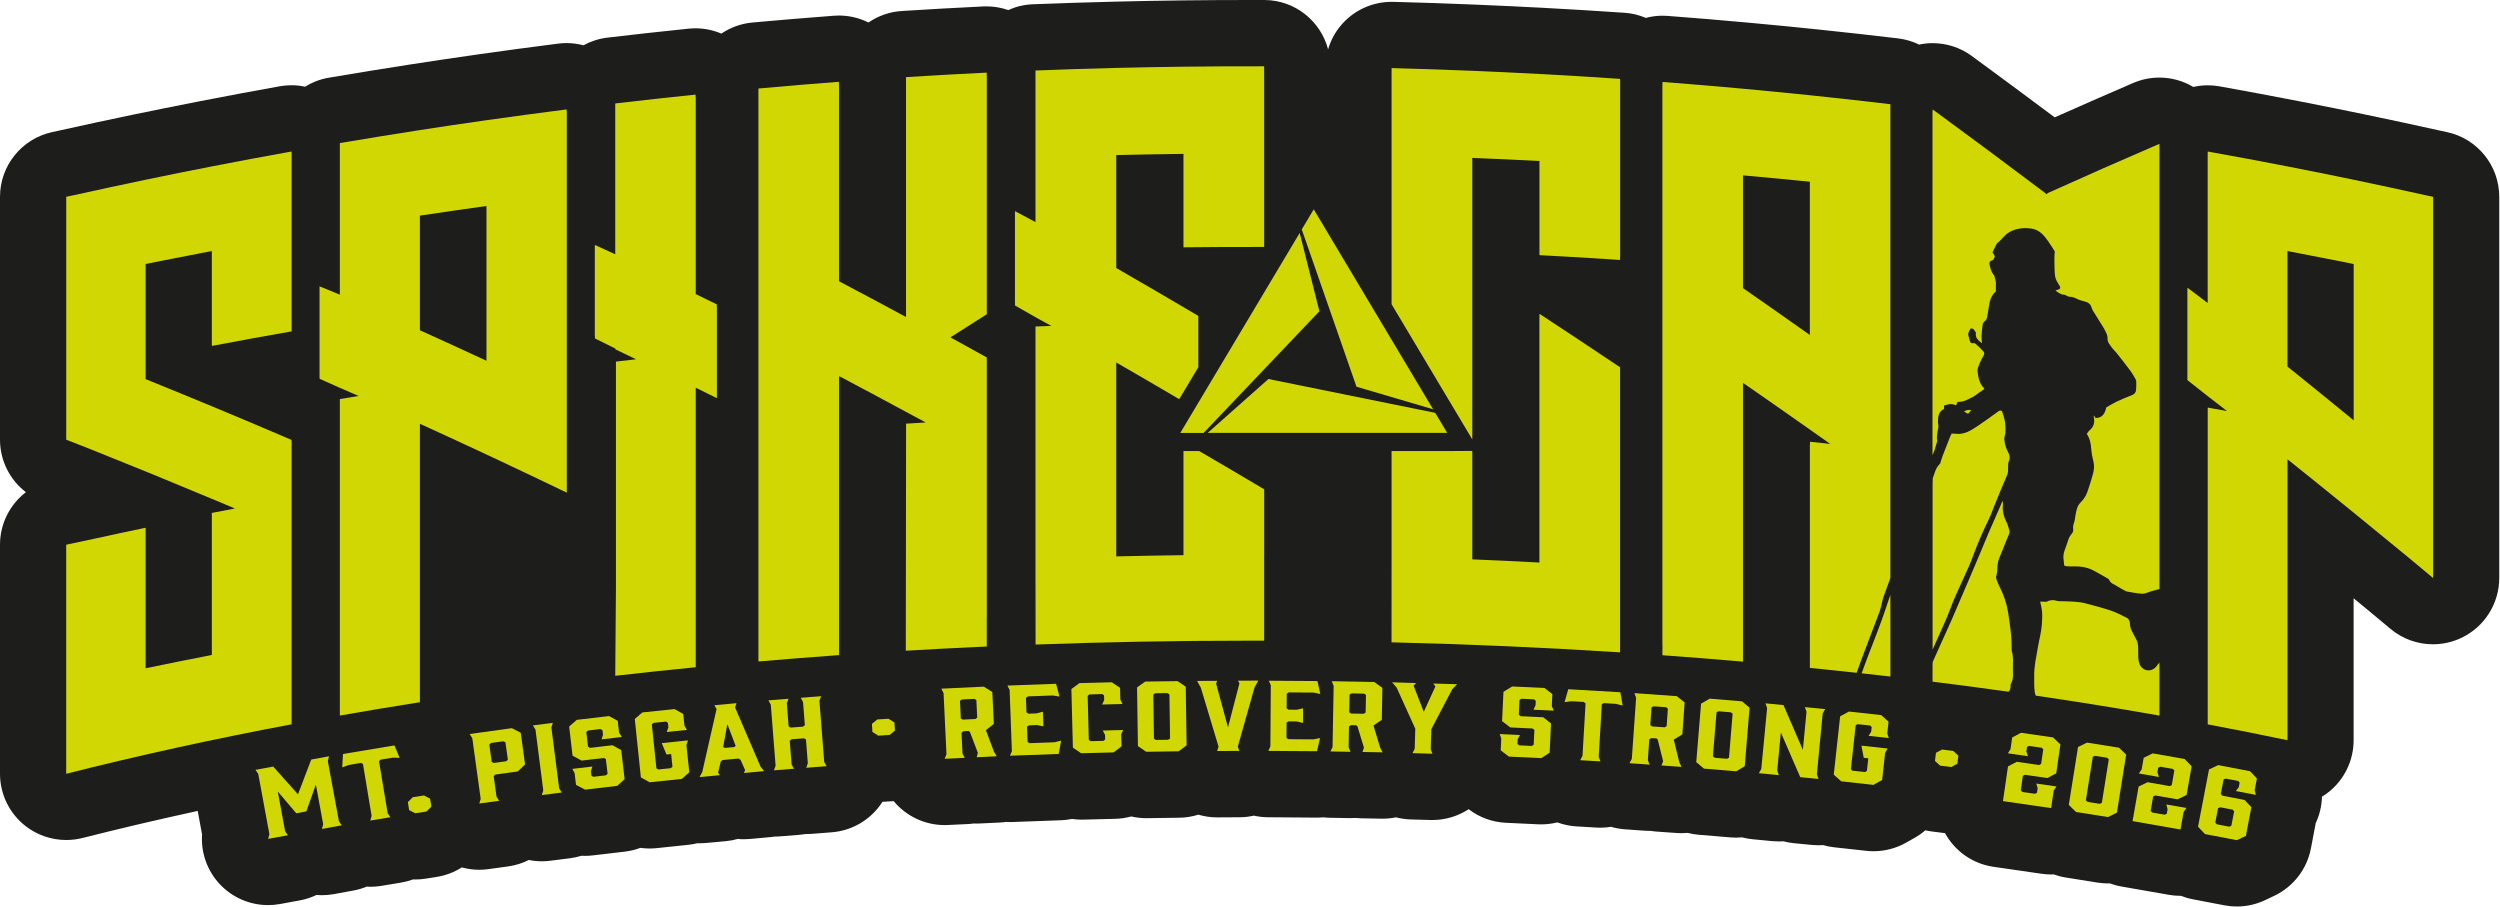
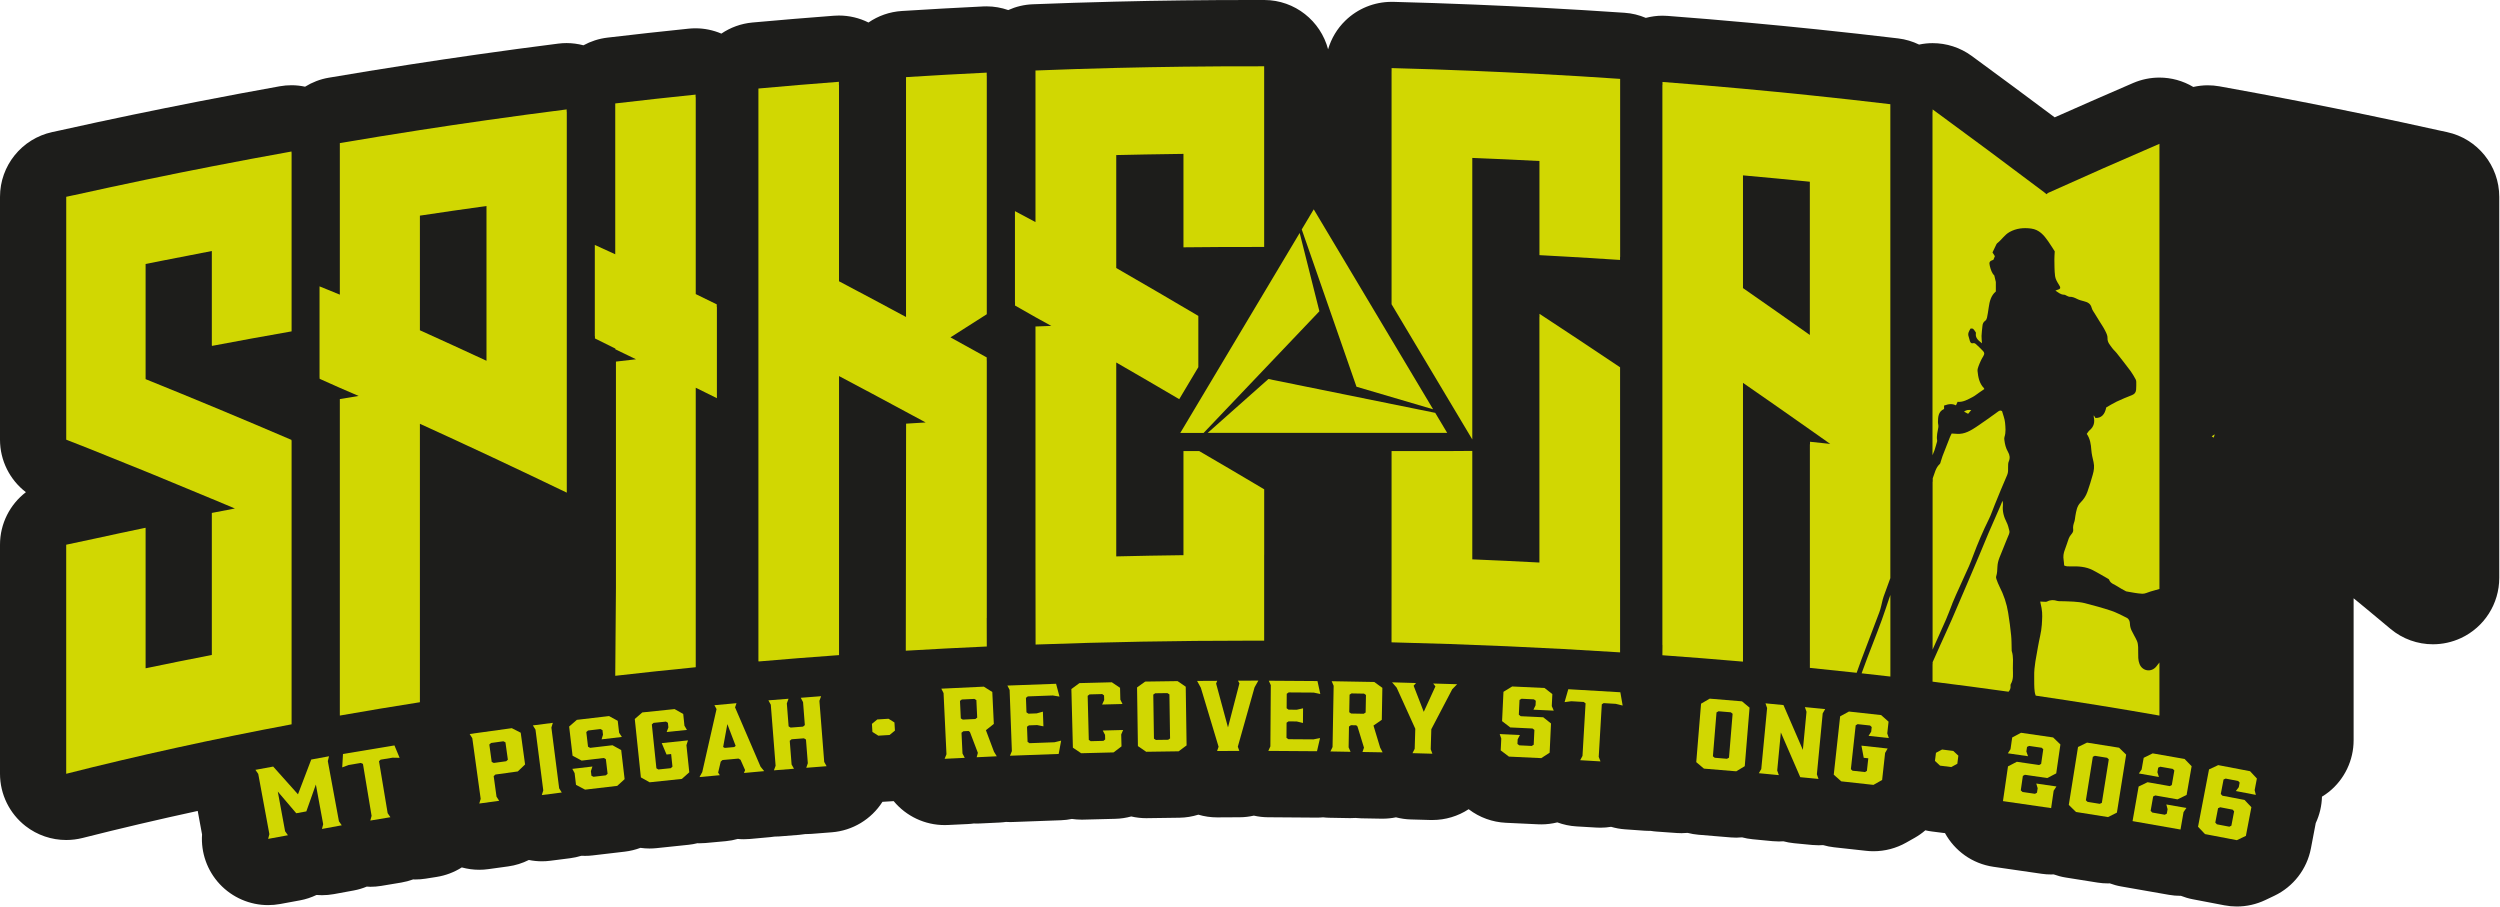
<svg xmlns="http://www.w3.org/2000/svg" fill="none" viewBox="0 0 2443 886" height="886" width="2443">
  <path fill="#1D1D1B" d="M2391.31 129.108L2383.57 127.457C2358.82 121.957 2335.81 117.006 2313.19 112.314C2291.48 107.784 2269.41 103.351 2247.64 99.112C2221.49 94.032 2194.99 89.049 2168.81 84.357C2165.03 83.677 2161.18 83.354 2157.39 83.354C2152.63 83.354 2147.91 83.936 2143.28 84.972C2133.16 78.921 2121.7 75.814 2110.18 75.814C2101.51 75.814 2092.77 77.562 2084.55 81.089C2059.06 92.09 2033.36 103.318 2007.83 114.676C1980.85 94.485 1953.7 74.391 1926.75 54.652C1915.45 46.369 1902.02 42.162 1888.53 42.162C1884.1 42.162 1879.7 42.648 1875.33 43.554C1869.02 40.512 1862.19 38.409 1854.91 37.535C1828.57 34.396 1801.84 31.419 1775.44 28.669C1753.37 26.372 1731.08 24.204 1709.14 22.197C1682.73 19.771 1655.94 17.538 1629.51 15.532C1627.86 15.402 1626.21 15.338 1624.59 15.338C1619.05 15.338 1613.59 16.114 1608.28 17.473C1601.84 14.755 1594.92 12.976 1587.57 12.49C1561.17 10.678 1534.34 9.06 1507.84 7.636C1485.84 6.472 1463.48 5.404 1441.35 4.498C1414.81 3.398 1387.96 2.492 1361.52 1.812C1360.97 1.812 1360.39 1.812 1359.84 1.812C1342.98 1.812 1326.77 8.381 1314.67 20.159C1306.64 27.957 1300.91 37.632 1297.81 48.181C1290.53 20.547 1265.45 0.097 1235.52 0C1230.76 0 1226 0 1221.25 0C1199.47 0 1177.4 0.129 1155.66 0.388C1133.56 0.647 1111.17 1.068 1089.13 1.618C1062.63 2.265 1035.77 3.139 1009.3 4.174C1000.73 4.498 992.64 6.504 985.263 9.837C978.532 7.507 971.413 6.213 964.165 6.213C963.13 6.213 962.062 6.213 961.027 6.277C934.59 7.572 907.766 9.06 881.265 10.743C869.163 11.519 858.032 15.564 848.68 22.003C839.75 17.538 829.848 15.176 819.752 15.176C818.135 15.176 816.484 15.241 814.834 15.37C788.43 17.376 761.638 19.609 735.202 22.003C723.973 23.039 713.684 26.922 704.915 32.843C696.987 29.478 688.445 27.666 679.708 27.666C677.508 27.666 675.307 27.763 673.107 27.989C646.638 30.707 619.911 33.652 593.636 36.758C585.158 37.761 577.263 40.383 570.144 44.266C564.805 42.874 559.305 42.097 553.707 42.097C550.989 42.097 548.271 42.259 545.552 42.615C519.213 45.948 492.55 49.54 466.243 53.293C444.37 56.4 422.172 59.7 400.266 63.098C373.991 67.175 347.393 71.478 321.216 75.944C312.803 77.368 305.037 80.442 298.112 84.713C293.776 83.807 289.343 83.289 284.878 83.289C281.092 83.289 277.242 83.612 273.456 84.292C247.311 88.984 220.81 93.935 194.632 99.047C172.855 103.286 150.787 107.751 129.075 112.249C106.522 116.941 83.483 121.892 58.632 127.425L50.964 129.075C21.227 135.579 0 161.886 0 192.335V429.647C0 450.097 9.61 468.929 25.304 480.966C9.74 492.906 0 511.674 0 532.286V756.137C0 776.102 9.222 794.966 24.98 807.23C36.467 816.161 50.478 820.853 64.716 820.853C70.022 820.853 75.361 820.206 80.636 818.879C117.103 809.624 154.767 800.791 193.208 792.442L197.447 815.449C196.25 833.149 202.398 850.751 214.726 863.953C227.087 877.155 244.269 884.468 262.001 884.468C265.916 884.468 269.832 884.112 273.747 883.4L293.065 879.841C298.76 878.805 304.196 876.993 309.276 874.567C311.023 874.696 312.803 874.793 314.583 874.793C318.498 874.793 322.413 874.437 326.328 873.725L345.678 870.166C350.111 869.357 354.383 868.063 358.427 866.38C359.56 866.445 360.725 866.574 361.857 866.574C365.384 866.574 368.944 866.283 372.471 865.701L392.112 862.432C396.124 861.753 400.007 860.717 403.728 859.358C404.408 859.358 405.087 859.423 405.799 859.423C409.132 859.423 412.465 859.164 415.798 858.646L426.67 856.932C435.471 855.54 443.82 852.369 451.262 847.645C456.763 849.133 462.49 849.942 468.282 849.942C471.227 849.942 474.204 849.748 477.148 849.328L496.627 846.642C503.746 845.671 510.541 843.503 516.786 840.364C520.928 841.206 525.167 841.659 529.471 841.659C532.189 841.659 534.939 841.497 537.657 841.141L557.169 838.649C560.922 838.164 564.579 837.355 568.138 836.255C569.303 836.32 570.5 836.352 571.665 836.352C574.189 836.352 576.713 836.223 579.205 835.899L610.656 832.21C615.866 831.595 620.979 830.333 625.832 828.521C628.777 828.942 631.754 829.169 634.763 829.169C636.996 829.169 639.228 829.039 641.461 828.813L672.977 825.512C675.857 825.221 678.705 824.671 681.52 823.991C682.167 823.991 682.847 824.056 683.494 824.056C685.468 824.056 687.409 823.959 689.415 823.797L709.251 821.985C713.231 821.629 717.146 820.885 720.932 819.817C722.906 820.011 724.912 820.108 726.918 820.108C728.924 820.108 730.833 820.011 732.839 819.849L752.675 818.037C754.066 817.908 755.457 817.714 756.849 817.52C758.337 817.52 759.826 817.455 761.347 817.358L780.955 815.805C782.962 815.643 784.968 815.384 786.942 815.061C787.265 815.061 787.556 815.061 787.88 815.061C789.563 815.061 791.278 814.996 792.96 814.866L812.828 813.313C833.181 811.728 851.463 800.597 862.335 783.544L873.305 782.865C885.568 797.652 903.818 806.259 923.071 806.259C924.106 806.259 925.142 806.259 926.177 806.195L945.818 805.256C947.76 805.159 949.701 804.997 951.61 804.706C952.516 804.738 953.455 804.771 954.361 804.771C955.396 804.771 956.432 804.771 957.467 804.706L977.108 803.768C979.115 803.671 981.056 803.444 983.03 803.185C984.324 803.25 985.651 803.315 986.977 803.315C987.754 803.315 988.563 803.315 989.372 803.282L1036.94 801.535C1040.53 801.406 1044.02 800.953 1047.45 800.273C1050.5 800.694 1053.57 800.953 1056.64 800.953C1057.19 800.953 1057.74 800.953 1058.29 800.953L1089.97 800.144C1095.25 800.014 1100.42 799.205 1105.44 797.846C1110.23 798.946 1115.15 799.529 1120.1 799.529C1120.42 799.529 1152.71 799.076 1152.71 799.076C1158.96 798.979 1165.11 797.943 1171.03 796.099C1176.92 797.846 1183.07 798.752 1189.34 798.752C1189.47 798.752 1211.48 798.623 1211.48 798.623C1216.17 798.623 1220.76 798.04 1225.26 797.037C1229.73 798.04 1234.29 798.59 1238.95 798.623C1238.95 798.623 1286.84 798.979 1287 798.979C1288.97 798.979 1290.95 798.882 1292.89 798.688C1294.89 798.914 1296.93 799.076 1298.97 799.108L1318.64 799.464C1319.03 799.464 1319.42 799.464 1319.81 799.464C1321.36 799.464 1322.92 799.399 1324.47 799.302C1326.38 799.496 1328.35 799.626 1330.29 799.658L1349.97 800.014C1350.36 800.014 1350.74 800.014 1351.13 800.014C1355.53 800.014 1359.9 799.561 1364.14 798.688C1368.8 799.885 1373.59 800.629 1378.51 800.758L1397.92 801.308C1398.57 801.308 1399.18 801.308 1399.8 801.308C1412.52 801.308 1424.78 797.555 1435.17 790.76L1435.39 790.922C1445.81 798.849 1458.43 803.412 1471.5 804.027L1503.15 805.515C1504.15 805.58 1505.19 805.58 1506.19 805.58C1511.5 805.58 1516.74 804.9 1521.82 803.638C1527.71 805.806 1533.95 807.165 1540.39 807.554L1560.26 808.718C1561.52 808.783 1562.82 808.816 1564.08 808.816C1567.54 808.816 1571 808.524 1574.37 807.974C1578.7 809.236 1583.2 810.077 1587.8 810.401L1607.41 811.792C1608.93 811.89 1610.45 811.954 1611.97 811.954C1612.39 811.954 1612.81 811.954 1613.23 811.954C1615.14 812.278 1617.08 812.504 1619.02 812.634L1638.63 814.025C1640.15 814.122 1641.67 814.187 1643.19 814.187C1645.17 814.187 1647.14 814.057 1649.12 813.896C1652.58 814.769 1656.14 815.417 1659.73 815.708L1691.31 818.329C1693.09 818.49 1694.87 818.555 1696.65 818.555C1698.56 818.555 1700.43 818.426 1702.34 818.264C1705.68 819.138 1709.11 819.785 1712.6 820.108L1732.18 821.985C1734.25 822.179 1736.32 822.276 1738.36 822.276C1739.81 822.276 1741.27 822.212 1742.73 822.115C1746.09 823.021 1749.59 823.635 1753.11 823.991L1770.94 825.706C1773.01 825.9 1775.08 825.997 1777.12 825.997C1778.61 825.997 1780.07 825.933 1781.52 825.836C1785.02 826.839 1788.61 827.583 1792.27 827.971L1823.75 831.434C1826.11 831.693 1828.44 831.822 1830.8 831.822C1841.94 831.822 1852.94 828.942 1862.71 823.409L1871.19 818.62C1874.88 816.517 1878.31 814.09 1881.44 811.372C1883.52 811.857 1885.59 812.245 1887.69 812.504L1898.63 813.896C1899.31 813.993 1899.99 814.025 1900.63 814.09C1910.08 831.272 1927.13 843.988 1948 847.03L1995.08 853.858C1998.19 854.311 2001.3 854.537 2004.37 854.537C2005.18 854.537 2005.99 854.472 2006.8 854.44C2010.55 855.799 2014.43 856.834 2018.45 857.482L2049.74 862.465C2053.13 863.015 2056.53 863.274 2059.93 863.274C2060.51 863.274 2061.06 863.241 2061.64 863.209C2065.2 864.503 2068.86 865.571 2072.71 866.218L2119.57 874.437C2123.29 875.084 2127.01 875.408 2130.73 875.408C2130.89 875.408 2131.05 875.408 2131.21 875.408C2134.87 876.832 2138.62 877.964 2142.51 878.708L2173.64 884.662C2177.68 885.439 2181.76 885.827 2185.8 885.827C2195.35 885.827 2204.83 883.724 2213.56 879.582L2222.4 875.375C2241.04 866.542 2254.34 849.327 2258.22 829.071L2262.94 804.318C2266.73 796.228 2268.8 787.459 2269.03 778.496C2271.45 777.008 2273.81 775.422 2276.05 773.61C2291.16 761.314 2299.96 742.87 2299.96 723.391V584.641C2303.68 587.682 2312.74 595.157 2312.74 595.157C2320.51 601.628 2328.27 608.068 2336.04 614.572C2347.88 624.473 2362.6 629.586 2377.46 629.586C2386.78 629.586 2396.16 627.579 2404.96 623.47C2427.74 612.824 2442.27 589.883 2442.27 564.773V192.335C2442.27 161.886 2421.04 135.547 2391.27 129.108H2391.31Z" />
-   <path fill="#D1D702" d="M2161.32 426.385C2161.94 426.838 2162.45 427.324 2163.1 427.712C2163.52 426.741 2164.04 425.641 2164.23 424.444C2163.33 424.994 2162.23 425.641 2161.32 426.385Z" />
+   <path fill="#D1D702" d="M2161.32 426.385C2161.94 426.838 2162.45 427.324 2163.1 427.712C2163.52 426.741 2164.04 425.641 2164.23 424.444C2163.33 424.994 2162.23 425.641 2161.32 426.385" />
  <path fill="#D1D702" d="M1273.28 292.99L1273.25 293.022H1273.28V292.99Z" />
  <path fill="#D1D702" d="M299.344 792.899L289.508 794.711L271.452 773.517L278.603 812.314L281.353 816.197L262.036 819.756L263.233 815.129L252.361 756.27L249.578 752.29L266.954 749.087L291.19 776.203L304.133 742.227L321.51 739.023L320.345 743.748L331.217 802.606L333.967 806.489L314.617 810.049L315.815 805.422L308.663 766.625L299.377 792.834L299.344 792.899Z" />
  <path fill="#D1D702" d="M390.53 740.533L383.638 740.404L371.892 742.345L370.371 743.866L378.817 794.635L381.502 798.583L361.861 801.851L363.123 797.256L354.678 746.487L352.607 745.548L340.635 747.555L334.422 749.884L335.166 736.779L385.45 728.431L390.53 740.598V740.533Z" />
-   <path fill="#D1D702" d="M414.248 777.322L420.299 780.396L421.529 788.226L416.707 793.015L405.835 794.73L399.784 791.656L398.555 783.826L403.376 779.037L414.281 777.322H414.248Z" />
  <path fill="#D1D702" d="M487.808 782.53L468.329 785.216L469.72 780.654L461.534 721.374L458.945 717.265L500.137 711.57L508.841 716.003L513.112 747.034L505.961 753.861L484.12 756.871L482.437 758.456L485.187 778.486L487.776 782.498L487.808 782.53ZM482.567 745.546L494.604 743.895L496.286 742.374L493.924 725.387L491.886 724.383L479.848 726.034L478.166 727.555L480.496 744.542L482.534 745.546H482.567Z" />
  <path fill="#D1D702" d="M548.975 774.443L529.463 776.935L530.887 772.372L523.283 712.996L520.727 708.854L540.238 706.362L538.815 710.989L546.419 770.366L548.943 774.411L548.975 774.443Z" />
  <path fill="#D1D702" d="M607.653 720.157L587.882 722.486L589.242 717.956L588.724 713.458L586.718 712.423L574.648 713.847L572.933 715.335L574.616 729.67L576.654 730.802L598.528 728.246L607.038 732.97L610.371 761.38L603.188 767.949L571.736 771.638L562.87 766.946L561.511 755.459L559.278 751.349L578.919 749.052L577.431 753.582L577.949 758.048L579.955 759.083L592.024 757.659L593.739 756.171L592.057 741.836L590.05 740.704L568.403 743.26L559.505 738.471L556.172 709.964L563.711 703.428L595.163 699.739L603.641 704.366L605 716.015L607.621 720.059L607.653 720.157Z" />
  <path fill="#D1D702" d="M626.259 759.603L620.305 702.589L627.682 696.182L659.199 692.914L667.644 697.67L668.841 709.157L671.268 713.267L651.465 715.338L653.148 710.807L652.662 706.31L650.786 705.145L638.587 706.407L636.969 707.928L641.434 750.769L643.311 751.934L655.51 750.672L657.128 749.151L655.834 736.855L651.336 737.308L646.644 726.177L672.304 723.492L670.783 728.184L673.566 754.685L666.317 761.156L634.801 764.457L626.226 759.635L626.259 759.603Z" />
  <path fill="#D1D702" d="M746.814 753.548L726.979 755.36L728.111 752.545L723.646 742.449L721.64 741.284L706.043 742.708L704.296 744.229L701.772 754.971L703.39 757.528L683.555 759.34L686.24 754.486L700.219 692.909L698.116 689.123L719.698 687.149L718.307 691.259L743.255 749.276L746.782 753.58L746.814 753.548ZM708.276 730.865L717.498 730.023L718.889 728.891L710.768 707.6L706.658 729.991L708.244 730.832L708.276 730.865Z" />
  <path fill="#D1D702" d="M750.931 684.369L770.54 682.816L768.889 687.378L770.637 709.802L772.611 710.999L784.712 710.061L786.492 708.573L784.745 686.149L782.512 681.877L802.38 680.324L800.729 684.887L805.421 744.554L807.751 748.729L787.883 750.282L789.404 745.816L787.592 722.681L785.618 721.483L773.517 722.422L771.737 723.91L773.549 747.046L775.879 751.22L756.27 752.773L757.92 748.308L753.228 688.64L750.898 684.401L750.931 684.369Z" />
  <path fill="#D1D702" d="M868.29 702.368L874.05 705.992L874.535 713.919L869.294 718.223L858.292 718.903L852.532 715.278L852.047 707.351L857.289 703.047L868.29 702.368Z" />
  <path fill="#D1D702" d="M923.112 741.471L924.892 737.038L922.044 677.274L919.844 672.97L961.391 670.996L969.675 676.206L971.163 707.399L963.43 713.547L971.325 734.579L974.043 739.045L954.402 739.983L955.567 735.679L947.833 715.359L946.539 714.323L941.394 714.582L939.582 716.038L940.553 736.326L942.753 740.565L923.112 741.504V741.471ZM953.108 702.61L954.92 701.251L954.111 684.133L952.169 682.969L939.906 683.551L938.094 684.91L938.903 702.027L940.844 703.192L953.108 702.61Z" />
  <path fill="#D1D702" d="M986.954 738.503L988.798 734.006L986.598 674.208L984.43 669.937L1032 668.19L1035.33 680.712L1028.76 679.612L1004.36 680.518L1002.55 681.942L1003.07 696.115L1005.01 697.409L1013.03 697.118L1019.12 695.435L1019.63 709.77L1013.45 708.54L1005.43 708.831L1003.59 710.158L1004.14 724.945L1006.08 726.24L1030.47 725.334L1036.95 723.748L1034.55 736.756L986.986 738.503H986.954Z" />
  <path fill="#D1D702" d="M1048.43 730.63L1046.95 673.325L1054.81 667.533L1086.49 666.724L1094.51 672.127L1094.8 683.679L1096.91 687.95L1077.01 688.468L1079.01 684.067L1078.88 679.57L1077.1 678.243L1064.71 678.567L1062.87 679.958L1063.97 722.994L1065.87 724.288L1078.27 723.965L1079.98 722.573L1079.85 718.14L1077.62 713.869L1097.52 713.351L1095.64 717.72L1095.94 729.368L1088.2 735.257L1056.52 736.066L1048.37 730.598L1048.43 730.63Z" />
  <path fill="#D1D702" d="M1158.7 671.087L1159.54 728.392L1151.74 734.184L1120.06 734.637L1111.97 729.072L1111.13 671.766L1119.06 666.039L1150.74 665.586L1158.7 671.054V671.087ZM1140.87 677.299L1128.86 677.461L1126.99 678.756L1127.64 721.824L1129.54 723.053L1141.55 722.892L1143.39 721.597L1142.75 678.561L1140.84 677.332L1140.87 677.299Z" />
  <path fill="#D1D702" d="M1209.57 729.634L1211.09 733.776L1189.32 733.906L1190.8 729.731L1173.46 672.07L1169.8 665.404L1189.48 665.307L1188.38 667.928L1199.99 710.834L1211.16 667.799L1209.77 665.178L1229.67 665.081L1225.95 671.682L1209.6 729.634H1209.57Z" />
  <path fill="#D1D702" d="M1239.38 733.773L1241.41 729.373L1241.83 669.543L1239.86 665.207L1287.43 665.531L1290.21 678.182L1283.71 676.791L1259.28 676.629L1257.4 677.956L1257.3 692.129L1259.18 693.488L1267.2 693.552L1273.35 692.161L1273.25 706.496L1267.14 705.007L1259.11 704.942L1257.24 706.204L1257.14 720.992L1259.02 722.351L1283.45 722.513L1289.95 721.218L1286.97 734.097L1239.38 733.773Z" />
  <path fill="#D1D702" d="M1300.1 734.286L1302.17 729.982L1303.24 670.153L1301.33 665.688L1342.91 666.432L1350.84 672.159L1350.29 703.384L1342.17 709.015L1348.67 730.533L1351.1 735.192L1331.42 734.836L1332.88 730.63L1326.51 709.856L1325.28 708.756L1320.13 708.659L1318.22 709.985L1317.87 730.306L1319.78 734.674L1300.1 734.318V734.286ZM1332.59 697.495L1334.5 696.266L1334.82 679.116L1332.98 677.822L1320.71 677.595L1318.8 678.825L1318.48 695.974L1320.33 697.269L1332.59 697.495Z" />
  <path fill="#D1D702" d="M1398.1 732.17L1399.72 736.538L1380.3 735.988L1382.44 731.717L1383.02 712.14L1364.8 671.952L1360.34 666.774L1383.73 667.454L1381.4 670.107L1391.3 695.605L1402.69 670.722L1400.52 667.939L1423.92 668.619L1419.13 673.537L1398.68 712.593L1398.1 732.17Z" />
  <path fill="#D1D702" d="M1518.37 694.44L1498.47 693.502L1500.54 689.263L1500.77 684.765L1498.96 683.406L1486.82 682.824L1484.88 683.988L1484.2 698.42L1486.01 699.876L1508.05 700.912L1515.65 706.963L1514.3 735.534L1506.14 740.841L1474.5 739.353L1466.5 733.269L1467.05 721.718L1465.5 717.317L1485.27 718.255L1483.07 722.494L1482.84 726.992L1484.66 728.351L1496.79 728.933L1498.73 727.769L1499.41 713.337L1497.6 711.881L1475.82 710.845L1467.83 704.697L1469.19 676.028L1477.7 670.819L1509.34 672.307L1516.95 678.261L1516.4 689.975L1518.31 694.408L1518.37 694.44Z" />
  <path fill="#D1D702" d="M1585.63 689.451L1578.96 687.801L1567.09 687.089L1565.28 688.254L1562.27 739.606L1564.01 744.039L1544.15 742.874L1546.41 738.667L1549.42 687.315L1547.61 685.956L1535.47 685.244L1528.91 686.118L1532.53 673.499L1583.4 676.475L1585.66 689.451H1585.63Z" />
-   <path fill="#D1D702" d="M1592.3 745.778L1594.6 741.604L1598.81 681.904L1597.13 677.341L1638.61 680.286L1646.21 686.434L1644.01 717.594L1635.6 722.804L1640.97 744.646L1643.14 749.402L1623.53 748.011L1625.21 743.869L1619.94 722.772L1618.77 721.607L1613.66 721.251L1611.69 722.48L1610.26 742.736L1611.95 747.202L1592.34 745.81L1592.3 745.778ZM1626.67 710.735L1628.64 709.602L1629.84 692.485L1628.06 691.093L1615.83 690.22L1613.85 691.352L1612.66 708.469L1614.44 709.861L1626.67 710.735Z" />
  <path fill="#D1D702" d="M1709.67 691.592L1704.98 748.703L1696.67 753.719L1665.09 751.098L1657.58 744.755L1662.27 687.644L1670.72 682.726L1702.3 685.347L1709.71 691.559L1709.67 691.592ZM1691.33 696.057L1679.35 695.054L1677.38 696.154L1673.85 739.06L1675.63 740.484L1687.61 741.487L1689.58 740.387L1693.11 697.481L1691.33 696.057Z" />
  <path fill="#D1D702" d="M1738.3 757.453L1718.73 755.576L1721.12 751.467L1726.82 691.896L1725.23 687.301L1742.8 688.984L1761.76 732.796L1765.32 695.585L1763.74 690.99L1783.57 692.899L1781.14 697.106L1775.45 756.676L1777.04 761.174L1759.21 759.459L1740.24 715.744L1736.69 752.955L1738.27 757.453H1738.3Z" />
  <path fill="#D1D702" d="M1791.95 757.021L1798.19 700.007L1806.77 695.315L1838.25 698.777L1845.5 705.216L1844.24 716.703L1845.76 721.234L1825.95 719.066L1828.54 714.988L1829.03 710.491L1827.44 708.97L1815.24 707.643L1813.37 708.808L1808.68 751.617L1810.26 753.138L1822.46 754.465L1824.34 753.3L1825.7 741.004L1821.23 740.519L1819 728.643L1844.62 731.459L1842.13 735.73L1839.22 762.199L1830.74 766.987L1799.26 763.525L1791.91 756.989L1791.95 757.021Z" />
  <path fill="#D1D702" d="M1908.75 733.817L1913.71 738.444L1912.7 746.339L1906.75 749.575L1895.81 748.184L1890.83 743.556L1891.83 735.661L1897.79 732.425L1908.72 733.817H1908.75Z" />
  <path fill="#D1D702" d="M2006.86 772.534L2004.37 789.683L1957.29 782.856L1962.21 748.912L1970.85 744.415L1992.66 747.586L1994.6 746.486L1996.67 732.184L1995.12 730.695L1982.85 728.915L1980.81 729.886L1980.17 734.351L1981.78 738.979L1962.08 736.131L1964.67 732.119L1966.32 720.664L1974.96 716.069L2006.31 720.632L2013.43 727.492L2009.35 755.74L2000.58 760.302L1978.77 757.131L1976.74 758.199L1974.7 772.307L1976.35 773.925L1988.61 775.705L1990.55 774.605L1991.2 770.236L1989.84 765.674L2009.55 768.521L2006.96 772.534H2006.86Z" />
  <path fill="#D1D702" d="M2077.67 737.454L2068.64 794.08L2059.94 798.448L2028.65 793.465L2021.62 786.573L2030.65 729.947L2039.45 725.676L2070.74 730.659L2077.67 737.422V737.454ZM2059.03 740.496L2047.16 738.587L2045.12 739.525L2038.32 782.043L2039.97 783.596L2051.85 785.505L2053.92 784.567L2060.71 742.049L2059.06 740.496H2059.03Z" />
  <path fill="#D1D702" d="M2133.77 793.53L2130.79 810.615L2083.94 802.396L2089.86 768.614L2098.6 764.376L2120.31 768.194L2122.28 767.158L2124.77 752.921L2123.25 751.368L2111.05 749.232L2108.98 750.17L2108.21 754.603L2109.69 759.263L2090.09 755.833L2092.8 751.918L2094.81 740.528L2103.58 736.192L2134.77 741.66L2141.66 748.747L2136.75 776.833L2127.85 781.137L2106.13 777.319L2104.06 778.322L2101.6 792.365L2103.22 794.015L2115.42 796.151L2117.4 795.115L2118.17 790.747L2116.94 786.12L2136.55 789.55L2133.83 793.465L2133.77 793.53Z" />
  <path fill="#D1D702" d="M2187.75 769.187L2188.6 764.754L2187.11 763.168L2174.94 760.839L2172.87 761.712L2170.15 775.885L2171.74 777.568L2193.38 781.709L2200.05 788.796L2194.68 816.818L2185.85 821.024L2154.72 815.07L2147.92 807.887L2158.66 751.843L2167.63 747.669L2198.76 753.623L2205.42 760.774L2203.25 772.131L2204.42 776.759L2184.87 773.005L2187.79 769.155L2187.75 769.187ZM2181.74 791.19L2169.57 788.86L2167.47 789.831L2164.78 803.842L2166.37 805.525L2178.53 807.854L2180.51 806.851L2183.19 792.84L2181.74 791.19Z" />
  <path fill="#D1D702" d="M964.16 70.968C937.885 72.23 911.643 73.718 885.368 75.369C885.368 153.513 885.368 231.624 885.368 309.768C863.527 297.99 841.685 286.374 819.876 274.854V82.843C819.876 82.843 819.811 82.843 819.779 82.843V79.931C793.537 81.937 767.327 84.105 741.117 86.5V645.901C741.117 645.901 741.214 645.901 741.247 645.901V646.387C767.262 644.122 793.472 642.083 819.908 640.174V367.495C830.845 373.287 841.782 379.079 852.719 384.936C863.656 390.792 874.593 396.649 885.53 402.571C887.828 403.8 890.125 405.062 892.455 406.292C896.499 408.46 900.544 410.66 904.589 412.828C898.214 413.216 891.84 413.605 885.433 413.993C885.433 486.927 885.142 562.904 885.142 635.87C911.352 634.317 937.723 632.958 964.289 631.761C964.289 623.154 964.224 612.12 964.224 603.901H964.289V352.287C964.289 352.287 964.289 352.287 964.257 352.287C964.257 352.287 964.257 352.287 964.224 352.287V349.277C952.414 342.709 940.603 336.172 928.792 329.668C940.635 322.097 952.446 314.557 964.289 307.05V74.107H964.224V70.936L964.16 70.968Z" />
  <path fill="#D1D702" d="M284.882 148.045C258.899 152.705 232.948 157.558 207.029 162.606C185.414 166.813 163.832 171.149 142.282 175.646C119.016 180.5 95.751 185.515 72.518 190.66C72.486 190.66 72.421 190.66 72.389 190.66C69.832 191.21 67.276 191.728 64.72 192.311V429.526V429.655C72.227 432.567 79.734 435.544 87.241 438.489C106.623 446.222 126.038 454.053 145.453 461.98C146.941 462.595 148.462 463.21 149.95 463.825C168.977 471.623 187.971 479.486 207.029 487.478C207.029 487.478 207.062 487.478 207.094 487.478C214.569 490.585 222.076 493.723 229.55 496.894C222.043 498.318 214.504 499.774 206.997 501.23V640.013C185.414 644.219 163.832 648.555 142.282 653.053V516.018C142.282 516.018 142.281 516.018 142.249 516.018V515.727C125.844 519.124 109.438 522.651 93.065 526.243C83.617 528.249 74.136 530.255 64.688 532.294V756.145C134.548 738.413 208.13 722.234 284.947 707.803V430.917C284.947 430.917 284.882 430.917 284.85 430.885V429.881C237.219 409.431 189.718 389.661 142.282 370.505V257.964C148.203 256.767 154.092 255.602 160.014 254.437C175.675 251.331 191.336 248.257 206.997 245.28V337.306H207.062V338.018C220.037 335.558 233.013 333.132 245.988 330.77C258.964 328.407 271.972 326.078 284.947 323.813V149.145C284.947 149.145 284.882 149.145 284.85 149.145V148.013L284.882 148.045Z" />
  <path fill="#D1D702" d="M700.424 299.959V297.435C693.564 294.07 686.736 290.704 679.877 287.372V95.037C679.844 95.037 679.812 95.037 679.747 95.037V92.448C653.57 95.134 627.392 98.014 601.215 101.088V248.478C594.549 245.436 587.916 242.394 581.25 239.353V328.498C581.25 328.498 581.347 328.531 581.379 328.563V330.731C588.045 334.032 594.678 337.3 601.344 340.633V341.344C608.075 344.58 614.773 347.848 621.503 351.084C614.967 351.828 608.431 352.573 601.894 353.349V574.806C601.668 603.346 601.441 631.885 601.215 660.392C627.198 657.415 653.408 654.633 679.877 652.012V378.879C683.306 380.562 686.769 382.277 690.231 383.992C693.661 385.707 697.123 387.39 700.553 389.105V299.991C700.553 299.991 700.553 299.991 700.521 299.991C700.521 299.991 700.456 299.991 700.424 299.959Z" />
  <path fill="#D1D702" d="M1919.24 402.306C1920.7 403.05 1921.86 403.665 1923.25 404.377C1924.32 403.082 1925.2 402.015 1926.3 400.688C1923.61 400.461 1921.47 400.429 1919.24 402.306Z" />
  <path fill="#D1D702" d="M553.736 106.915C527.591 110.248 501.478 113.743 475.398 117.464C453.654 120.538 431.909 123.774 410.197 127.139C384.149 131.184 358.101 135.39 332.085 139.823V287.925C325.452 285.207 318.851 282.521 312.25 279.835V368.981C312.25 368.981 312.315 369.013 312.347 369.046V370.178C315.648 371.667 318.948 373.155 322.281 374.611C325.581 376.1 328.882 377.556 332.215 379.044C336.421 380.856 340.595 382.668 344.802 384.48C346.679 385.289 348.588 386.098 350.465 386.907C344.349 387.943 338.201 388.946 332.085 389.981V699.16C332.085 699.16 332.15 699.16 332.215 699.16V699.225C357.939 694.695 383.955 690.359 410.326 686.217V414.12C458.119 435.897 505.976 458.353 553.866 481.424C553.866 455.312 553.866 429.199 553.866 403.086C553.866 399.268 553.866 395.417 553.866 391.599C553.866 324.748 553.866 257.897 553.866 191.045C553.866 163.735 553.866 136.425 553.866 109.116C553.833 109.116 553.769 109.116 553.736 109.116V106.883V106.915ZM475.398 352.543C453.686 342.48 432.006 332.546 410.326 322.742V210.719C432.006 207.451 453.686 204.312 475.398 201.303V352.543Z" />
  <path fill="#D1D702" d="M1907.69 589.977C1908.88 587.032 1910.15 584.12 1911.44 581.208C1915.65 571.824 1919.95 562.505 1924.16 553.121C1925.61 549.885 1926.84 546.552 1928.07 543.22C1932.67 530.956 1937.78 518.919 1943.6 507.173C1945.8 502.708 1947.36 497.886 1949.27 493.259C1953.25 483.552 1957.16 473.78 1961.4 464.169C1962.57 461.516 1962.27 458.96 1962.31 456.307C1962.34 454.495 1962.24 452.521 1962.95 450.967C1964.47 447.57 1963.89 444.464 1962.18 441.519C1960.07 437.927 1959.17 434.044 1958.68 430.032C1958.55 429.061 1958.46 427.993 1958.75 427.12C1960.33 422.428 1959.75 417.607 1959.33 412.915C1958.97 409.097 1957.39 405.408 1956.39 401.719C1954.9 400.813 1953.8 401.234 1952.6 402.107C1945.64 407.09 1938.75 412.203 1931.63 416.895C1925.81 420.745 1919.82 424.466 1912.35 423.949C1910.76 423.852 1909.18 423.755 1907.17 423.625C1906.62 424.758 1905.94 425.987 1905.42 427.314C1903 433.462 1900.57 439.61 1898.21 445.758C1897.56 447.473 1897.11 449.253 1896.52 451C1896.26 451.809 1896.14 452.844 1895.59 453.362C1891.41 457.148 1890.57 462.584 1888.66 467.405V470.479C1888.66 470.479 1888.66 470.512 1888.66 470.544C1888.63 470.641 1888.6 470.738 1888.53 470.835V634.825C1892.9 625.085 1897.27 615.345 1901.57 605.573C1903.84 600.428 1905.68 595.121 1907.78 589.912L1907.69 589.977Z" />
  <path fill="#D1D702" d="M2106.96 651.518C2102.14 657.181 2093.66 655.919 2090.81 648.994C2090.04 647.118 2089.62 645.014 2089.52 642.976C2089.29 639.449 2089.59 635.857 2089.39 632.33C2089.29 630.292 2089.04 628.124 2088.23 626.312C2086.67 622.752 2084.51 619.484 2082.89 615.957C2082.01 614.016 2081.43 611.783 2081.37 609.647C2081.3 606.897 2080.43 604.761 2078.03 603.596C2073.12 601.17 2068.23 598.549 2063.05 596.801C2054.61 593.986 2045.97 591.656 2037.33 589.424C2033.7 588.485 2029.85 588.194 2026.1 587.903C2021.34 587.579 2016.59 587.579 2011.83 587.45C2011.34 587.45 2010.83 587.385 2010.37 587.223C2006.98 586.091 2003.68 586.091 2000.41 587.806C1999.63 588.226 1998.53 588.032 1997.56 588.032C1996.36 588.032 1995.17 587.935 1993.68 587.838C1994.16 590.136 1994.62 592.109 1995 594.116C1996.07 599.584 1995.59 605.053 1995.26 610.553C1994.81 617.931 1992.64 624.985 1991.48 632.201C1989.92 641.714 1987.59 651.098 1987.82 660.837C1987.92 665.982 1987.63 671.16 1988.34 676.207C1988.5 677.405 1988.86 678.602 1989.31 679.767C2030.34 685.785 2070.59 692.289 2110.07 699.246V699.181C2110.07 699.181 2110.13 699.181 2110.2 699.181V647.377C2110.2 647.377 2110.13 647.441 2110.1 647.506C2109 648.833 2108.03 650.224 2106.93 651.551L2106.96 651.518Z" />
  <path fill="#D1D702" d="M1965.88 636.345C1965.75 635.892 1965.81 635.375 1965.81 634.889C1965.65 630.262 1965.75 625.603 1965.29 621.008C1964.55 613.598 1963.58 606.188 1962.38 598.843C1960.96 589.847 1958.08 581.305 1953.9 573.183C1952.74 570.918 1951.83 568.459 1950.96 566.064C1950.64 565.191 1950.38 564.058 1950.67 563.217C1951.7 560.046 1951.74 556.842 1951.9 553.574C1952.16 547.426 1955.2 542.119 1957.27 536.522C1959.11 531.603 1961.28 526.814 1963.22 521.928C1963.61 520.957 1963.81 519.728 1963.55 518.757C1962.83 515.91 1962.19 512.965 1960.86 510.409C1958.18 505.167 1956.62 499.763 1957.24 493.842C1957.4 492.385 1957.24 490.929 1956.85 489.312C1956.23 490.832 1955.65 492.386 1955 493.906C1951.06 502.967 1947.01 511.994 1943.1 521.087C1940.12 528.044 1937.3 535.098 1934.36 542.087C1930.38 551.568 1926.34 561.016 1922.29 570.465C1917.34 582.049 1912.42 593.633 1907.37 605.185C1903.75 613.468 1899.93 621.687 1896.21 629.938C1893.65 635.633 1891.13 641.361 1888.57 647.056V648.868C1888.57 648.868 1888.57 648.9 1888.57 648.933C1888.54 649.03 1888.51 649.094 1888.48 649.191V666.115C1913.49 669.221 1938.24 672.521 1962.74 675.951C1964.1 674.43 1964.94 672.618 1964.71 670.353C1964.65 669.771 1964.61 669.027 1964.91 668.541C1967.85 663.688 1967.01 658.316 1966.98 653.107C1966.98 647.509 1967.69 641.814 1965.91 636.313L1965.88 636.345Z" />
  <path fill="#D1D702" d="M1999.87 189.809C1999.19 189.226 1998.51 188.644 1997.8 188.062C1961.43 160.622 1924.99 133.571 1888.56 106.908V109.206C1888.53 109.206 1888.49 109.141 1888.43 109.109V444.853C1889.11 443.3 1889.79 441.747 1890.34 440.193C1891.31 437.314 1892.09 434.337 1892.93 431.425C1893.02 431.069 1893.06 430.68 1892.99 430.357C1892.15 425.956 1893.51 421.717 1894.16 417.446C1894.45 415.666 1893.74 414.145 1893.77 412.56C1893.83 407.383 1894.09 402.205 1899.75 399.617V396.316C1904.8 394.504 1907.91 394.44 1911.37 396.122C1911.86 395.087 1912.34 394.019 1912.96 392.66C1918.43 393.178 1922.96 390.363 1927.58 388C1929.75 386.9 1931.63 385.315 1933.63 383.923C1935.45 382.694 1937.23 381.464 1939.1 380.17C1939.01 379.943 1938.91 379.555 1938.68 379.296C1934.18 374.572 1933.02 368.586 1932.44 362.438C1932.31 360.949 1932.89 359.299 1933.41 357.843C1934.12 355.804 1935.06 353.798 1935.96 351.857C1936.58 350.53 1937.39 349.3 1938.1 348.038C1939.39 345.773 1939.39 344.641 1937.61 342.797C1935.51 340.596 1933.31 338.493 1931.08 336.454C1930.2 335.645 1929.3 334.998 1927.81 335.419C1926.26 335.84 1925.38 334.578 1924.96 333.186C1924.51 331.665 1924.15 330.112 1923.67 328.624C1922.73 325.841 1924.09 323.673 1925.61 321.084C1926.32 321.117 1927.49 320.858 1928.07 321.343C1929.14 322.249 1929.88 323.576 1930.72 324.741C1930.92 325 1930.88 325.453 1930.82 325.809C1930.2 330.339 1933.25 332.636 1936.8 335.484C1936.61 332.701 1936.29 330.468 1936.35 328.236C1936.48 324.967 1936.93 321.699 1937.26 318.431C1937.45 316.393 1938.1 314.742 1939.94 313.48C1940.82 312.898 1941.46 311.571 1941.69 310.471C1942.37 307.3 1942.86 304.064 1943.31 300.828C1944.15 294.68 1945.54 288.791 1950.33 284.844V275.525C1949.94 273.907 1949.49 271.965 1948.81 269.15C1946.58 267.144 1945.35 263.585 1944.44 259.863C1943.54 256.142 1944.12 255.172 1947.97 253.845C1948.39 252.777 1948.91 251.548 1949.39 250.318C1948.65 249.185 1948 248.15 1947.06 246.694C1948.26 244.202 1949.55 241.484 1950.85 238.766C1951.01 238.443 1951.2 238.087 1951.46 237.86C1955.93 234.495 1958.81 229.415 1963.86 226.664C1970.42 223.073 1977.41 222.361 1984.79 223.332C1992.82 224.399 1997.35 229.868 2001.55 235.886C2003.85 239.187 2005.95 242.617 2007.89 245.626C2007.73 248.83 2007.51 251.256 2007.54 253.683C2007.64 259.055 2007.54 264.458 2008.22 269.765C2008.57 272.515 2010.1 275.298 2011.68 277.725C2014.08 281.414 2013.95 282.352 2009.74 283.517C2009.42 283.614 2009.12 283.744 2008.54 283.938C2011.32 285.814 2013.69 287.982 2017.15 288.015C2018.06 288.015 2018.93 288.759 2019.83 289.115C2020.71 289.471 2021.65 290.053 2022.52 290.021C2025.24 289.924 2027.47 290.992 2029.8 292.157C2031.84 293.192 2034.14 293.774 2036.37 294.357C2039.99 295.263 2042.91 296.622 2043.97 300.796C2044.52 302.964 2046.08 304.906 2047.27 306.879C2048.7 309.274 2050.22 311.636 2051.67 314.03C2053.45 316.943 2055.46 319.79 2056.98 322.832C2058.18 325.194 2059.6 327.88 2059.47 330.339C2059.25 334.61 2061.93 337.102 2063.97 340.014C2065.2 341.793 2066.98 343.185 2068.34 344.932C2072.97 350.789 2077.56 356.646 2082.03 362.632C2083.9 365.156 2085.42 368.003 2086.98 370.754C2087.37 371.466 2087.56 372.372 2087.56 373.213C2087.59 375.672 2087.59 378.099 2087.43 380.558C2087.27 383.211 2086.1 385.056 2083.42 386.091C2078.27 388.065 2073.19 390.201 2068.24 392.53C2064.71 394.213 2061.41 396.349 2058.21 398.161C2056.85 405.215 2053.26 408.677 2047.66 408.418C2047.21 407.706 2046.72 406.93 2046.04 405.83C2046.01 406.541 2045.92 406.865 2045.98 407.189C2047.18 412.366 2046.3 416.864 2042 420.423C2040.9 421.329 2040.19 422.688 2039.18 423.982C2042.52 428.804 2043.26 434.175 2043.65 439.74C2043.94 443.72 2044.91 447.668 2045.82 451.583C2046.79 455.79 2046.21 459.867 2045.04 463.879C2043.46 469.51 2041.74 475.108 2039.8 480.641C2038.41 484.588 2036.11 488.051 2033.1 491.06C2029.48 494.652 2028.93 499.473 2028.05 504.165C2027.7 506.074 2027.63 508.113 2027.02 509.925C2026.14 512.384 2025.53 514.811 2025.92 517.432C2026.21 519.405 2025.17 520.894 2023.91 522.35C2022.91 523.482 2022.1 524.906 2021.55 526.298C2020.22 529.825 2019.25 533.513 2017.83 537.008C2016.44 540.406 2015.98 543.803 2016.6 547.395C2016.89 549.078 2016.92 550.793 2017.08 552.572C2019.09 553.608 2021.13 553.543 2023.39 553.478C2030.87 553.252 2038.34 553.672 2045.17 557.199C2050.15 559.788 2054.98 562.7 2059.86 565.483C2060.28 565.709 2060.86 566.001 2060.99 566.389C2062.35 570.401 2066.4 571.048 2069.28 573.087C2071.57 574.705 2074.13 575.902 2076.59 577.293C2077.01 577.52 2077.46 577.844 2077.92 577.941C2083.09 578.782 2088.24 579.947 2093.45 580.206C2096.07 580.335 2098.79 578.814 2101.44 578.038C2104.35 577.196 2107.3 576.387 2110.21 575.546V140.528C2073.94 156.157 2037.6 172.174 2001.23 188.579C2000.78 189 2000.32 189.388 1999.84 189.809H1999.87Z" />
-   <path fill="#D1D702" d="M2369.8 190.678C2346.57 185.533 2323.34 180.486 2300.04 175.664C2278.46 171.166 2256.88 166.831 2235.29 162.624C2209.37 157.576 2183.42 152.723 2157.44 148.063V149.196C2157.44 149.196 2157.38 149.196 2157.34 149.196V296.1C2150.77 291.117 2144.21 286.134 2137.6 281.151V282.413L2137.51 282.315V371.429C2144.11 376.638 2150.74 381.848 2157.34 387.09C2163.65 391.944 2169.93 396.797 2176.24 401.683C2169.99 400.551 2163.72 399.386 2157.47 398.286V399.354C2157.47 399.354 2157.41 399.354 2157.38 399.354V707.853C2183.75 712.804 2209.73 717.981 2235.33 723.352C2235.33 632.33 2235.33 539.851 2235.33 448.829C2253.77 463.552 2272.18 478.404 2290.59 493.353C2292.44 494.842 2294.31 496.362 2296.16 497.851C2314.96 513.124 2333.76 528.494 2352.53 543.961C2360.91 550.918 2369.25 557.875 2377.63 564.864V564.702V192.328C2375.05 191.778 2372.46 191.228 2369.84 190.678H2369.8ZM2300.01 410.744C2278.46 393.076 2256.88 375.571 2235.29 358.195V245.331C2248.43 247.822 2261.54 250.378 2274.67 252.967C2283.12 254.65 2291.56 256.3 2300.01 258.015V410.744Z" />
  <path fill="#D1D702" d="M1703.24 86.687C1677.03 84.293 1650.82 82.093 1624.58 80.086V82.999C1624.58 82.999 1624.52 82.999 1624.48 82.999V630.331H1624.58C1624.58 632.822 1624.52 637.126 1624.48 640.297C1650.95 642.206 1677.2 644.277 1703.24 646.542V374.122C1707.68 377.196 1712.08 380.27 1716.51 383.344C1722.98 387.841 1729.45 392.339 1735.92 396.837C1737.15 397.711 1738.42 398.584 1739.65 399.458C1749.32 406.221 1758.96 412.983 1768.61 419.779C1772.29 422.367 1775.98 424.988 1779.67 427.577C1782.62 429.648 1785.56 431.719 1788.51 433.789C1781.9 433.078 1775.34 432.366 1768.74 431.686V434.178C1768.74 434.178 1768.64 434.178 1768.61 434.178V652.658C1783.94 654.178 1799.18 655.764 1814.33 657.447C1815.72 653.467 1817.14 649.487 1818.6 645.539C1824.46 629.716 1830.67 614.022 1836.53 598.199C1838.01 594.219 1838.73 589.981 1839.79 585.871C1840.08 584.803 1840.38 583.736 1840.76 582.732C1842.93 576.811 1845.07 570.857 1847.24 564.936V101.831C1821.09 98.725 1794.91 95.812 1768.7 93.094C1746.89 90.829 1725.05 88.694 1703.21 86.687H1703.24ZM1768.61 327.365C1746.83 311.962 1725.05 296.657 1703.24 281.514V171.368C1714.15 172.339 1725.02 173.342 1735.89 174.377C1743.21 175.057 1750.49 175.801 1757.8 176.513C1761.39 176.869 1764.98 177.192 1768.57 177.58V327.365H1768.61Z" />
  <path fill="#D1D702" d="M1438.72 69.19C1412.45 68.122 1386.18 67.216 1359.87 66.537V69.805C1359.87 69.805 1359.87 69.805 1359.84 69.805V297.312L1431.48 417.295L1438.72 429.429V154.323C1442.54 154.485 1446.36 154.647 1450.18 154.809C1457.3 155.1 1464.42 155.391 1471.54 155.715C1482.47 156.232 1493.41 156.75 1504.35 157.333V249.326C1513.11 249.779 1521.85 250.297 1530.59 250.782C1538.26 251.203 1545.89 251.656 1553.56 252.141C1563.4 252.756 1573.24 253.338 1583.1 254.018V251.073C1583.1 251.073 1583.17 251.073 1583.2 251.073V77.085C1556.96 75.273 1530.69 73.688 1504.44 72.296C1482.57 71.131 1460.66 70.096 1438.76 69.19H1438.72Z" />
  <path fill="#D1D702" d="M1504.38 309.806H1504.35C1504.35 309.806 1504.35 309.773 1504.31 309.741V549.706C1482.44 548.542 1460.6 547.506 1438.73 546.6V440.628L1414.23 440.79H1359.84V555.434C1359.84 577.987 1359.8 604.812 1359.8 627.689C1435.55 629.501 1510.07 632.801 1583.14 637.493V358.925C1556.9 341.322 1530.62 323.881 1504.38 306.667V309.773V309.806Z" />
  <path fill="#D1D702" d="M1843.24 593.273C1837.8 609.905 1831.1 626.052 1824.92 642.425C1822.98 647.602 1821.07 652.779 1819.16 657.956C1828.58 658.992 1837.96 660.06 1847.28 661.127V581.43C1846.89 582.466 1846.54 583.501 1846.15 584.569C1845.11 587.449 1844.18 590.361 1843.24 593.241V593.273Z" />
  <path fill="#D1D702" d="M1235.37 542.158C1235.37 535.686 1235.37 529.215 1235.37 522.743C1235.37 507.891 1235.37 493.039 1235.37 478.154C1214.21 465.567 1193.05 453.109 1171.85 440.781H1156.48V542.514C1134.58 542.773 1112.7 543.193 1090.79 543.711V354.224C1111.31 366.034 1131.82 378.007 1152.34 390.076L1171.01 358.786V311.932V308.696C1144.28 292.906 1117.52 277.309 1090.79 261.907V151.535C1109.69 151.082 1128.62 150.758 1147.52 150.499C1150.5 150.467 1153.47 150.402 1156.48 150.37V238.415V241.683C1182.76 241.36 1209.06 241.263 1235.34 241.327V238.059C1235.34 207.611 1235.34 177.194 1235.34 146.746C1235.34 119.436 1235.34 92.093 1235.34 64.783C1209.03 64.719 1182.76 64.848 1156.45 65.172C1134.54 65.43 1112.64 65.851 1090.73 66.369C1064.46 67.016 1038.15 67.857 1011.87 68.893C1011.87 96.203 1011.87 123.545 1011.87 150.855C1011.87 172.891 1011.87 194.959 1011.87 216.994C1005.18 213.435 998.511 209.876 991.812 206.316V295.462C991.812 295.462 991.845 295.462 991.877 295.494V298.568C997.216 301.61 1002.56 304.652 1007.93 307.693C1009.25 308.47 1010.61 309.214 1011.94 309.991C1013.14 310.638 1014.33 311.317 1015.53 311.964C1019.45 314.132 1023.39 316.3 1027.34 318.468C1022.2 318.663 1017.02 318.857 1011.87 319.051C1011.87 394.8 1011.87 470.518 1011.87 546.267C1011.87 572.704 1011.97 603.152 1011.97 629.847C1080.67 627.356 1150.46 626.062 1221.13 626.062C1225.86 626.062 1230.58 626.062 1235.34 626.062C1235.34 607.747 1235.34 586.067 1235.34 568.044C1235.34 559.405 1235.34 550.797 1235.34 542.158H1235.37Z" />
  <path fill="#D1D702" d="M1239.48 370.364L1402.5 403.434L1414.08 422.816L1414.21 423.01H1180.17L1239.51 370.364H1239.48ZM1400.46 400.004L1283.78 204.562L1272.06 224.204L1325.55 377.903L1400.46 399.971V400.004ZM1176.19 423.042L1289.31 304.16L1270.06 227.634L1153.38 423.042H1176.22H1176.19Z" />
</svg>